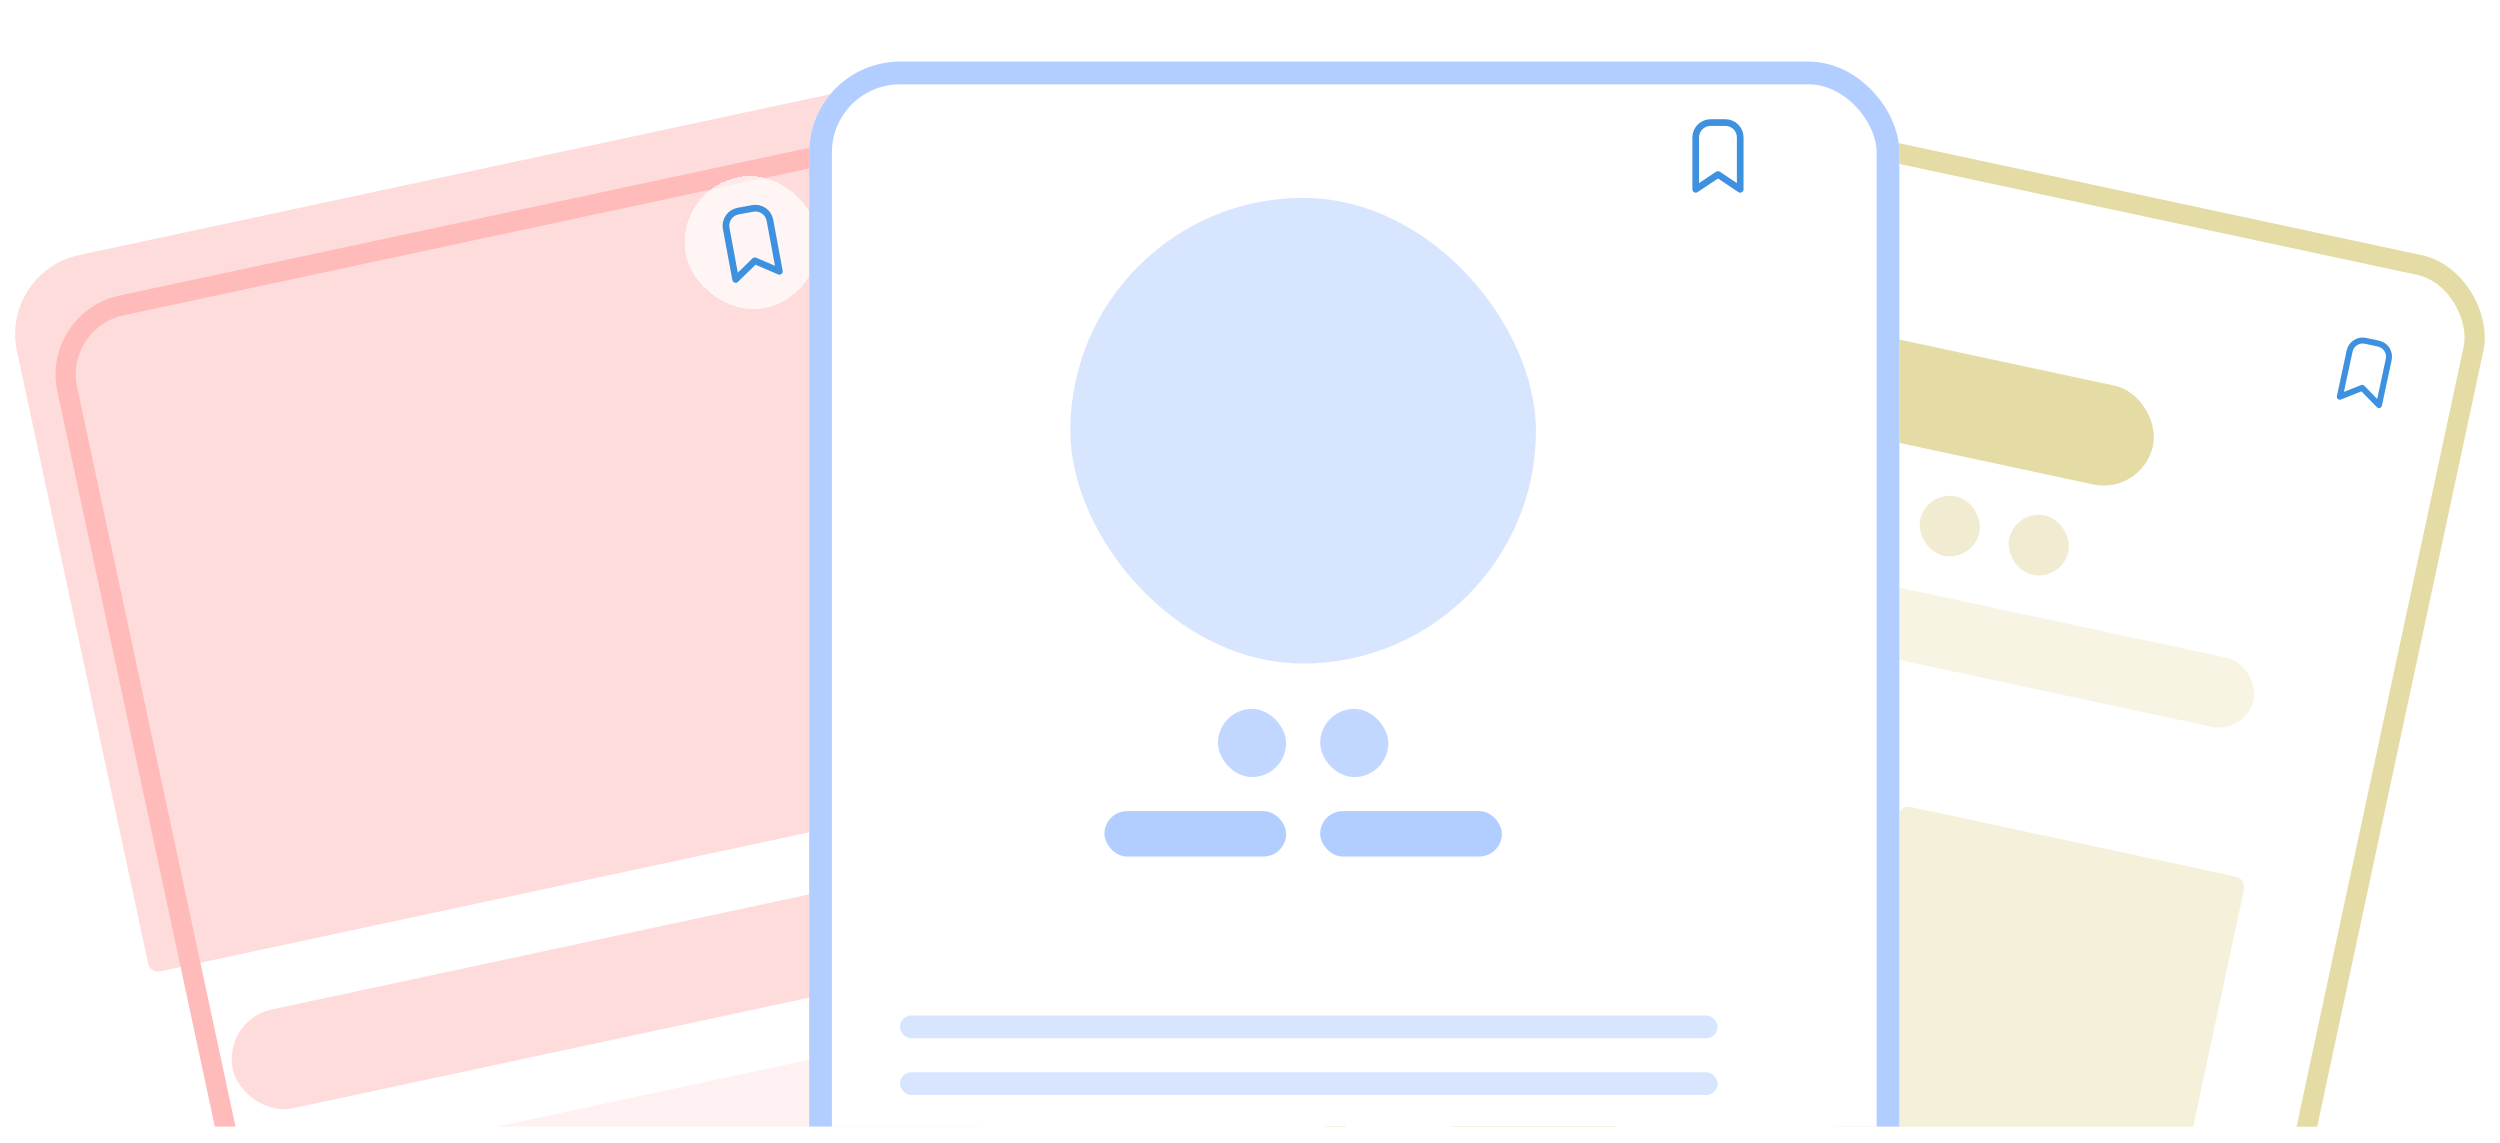
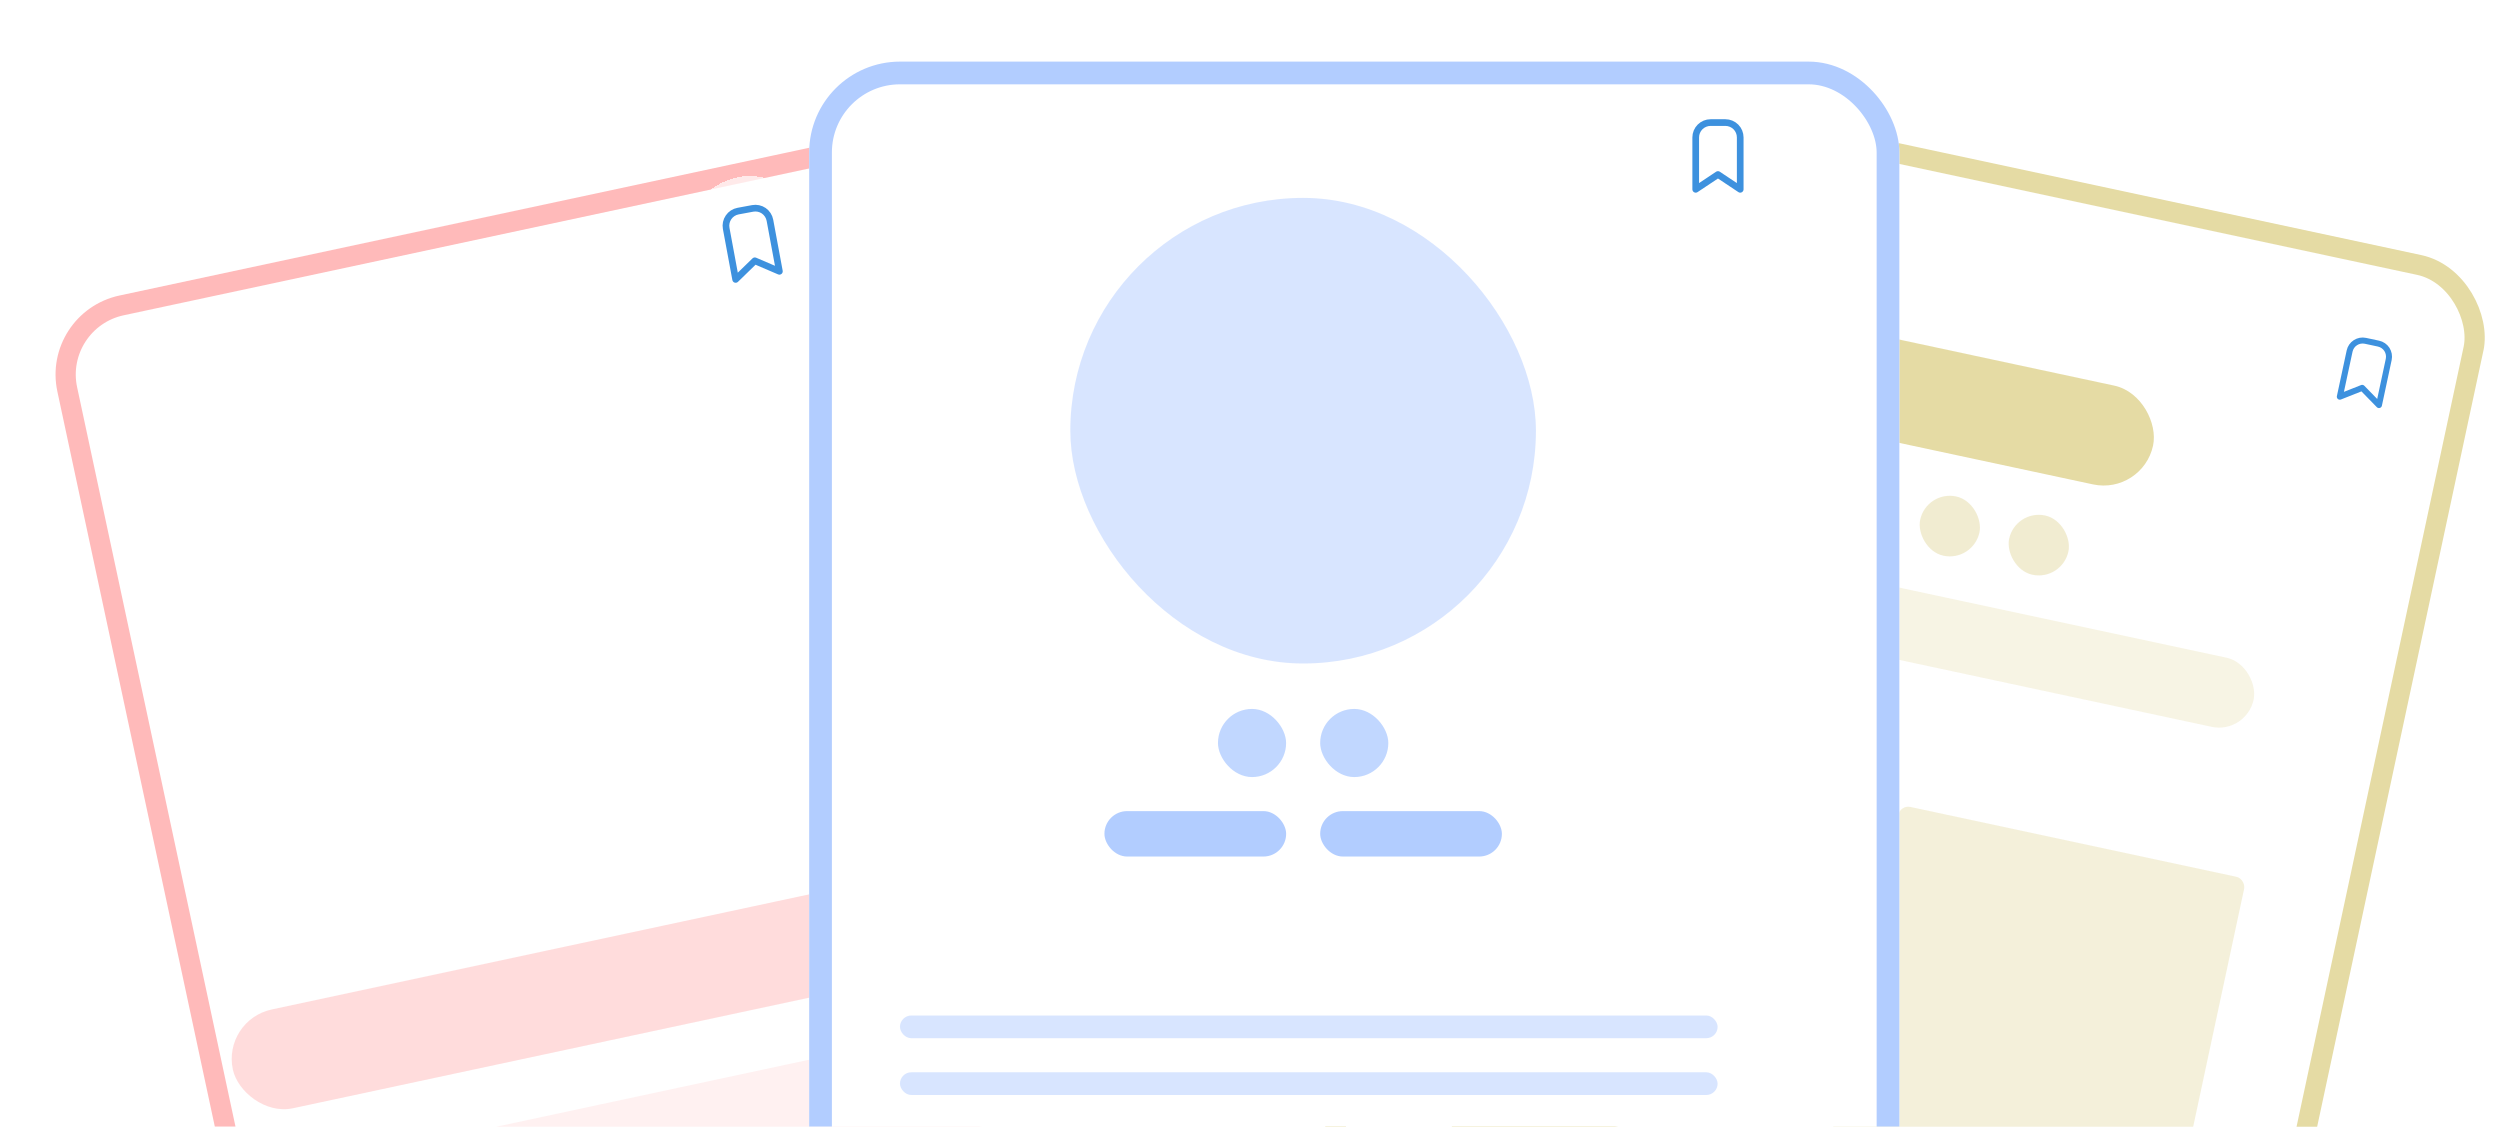
<svg xmlns="http://www.w3.org/2000/svg" width="70" height="32" viewBox="0 0 70 32" fill="none">
  <g clip-path="url(#clip0_4648_64639)">
    <g clip-path="url(#clip1_4648_64639)">
      <rect x="43.669" y="2.263" width="26.594" height="48.661" rx="1.98" transform="rotate(12.092 43.669 2.263)" fill="white" stroke="#E5DBA4" stroke-width="0.566" />
      <rect x="45.051" y="14.711" width="18.672" height="1.98" rx="0.99" transform="rotate(12.092 45.051 14.711)" fill="#E5DBA4" fill-opacity="0.3" />
      <rect x="50.623" y="8.96" width="10.185" height="2.829" rx="1.415" transform="rotate(12.092 50.623 8.96)" fill="#E5DBA4" />
      <rect x="42.977" y="20.342" width="9.902" height="9.336" rx="0.283" transform="rotate(12.092 42.977 20.342)" fill="#E5DBA4" fill-opacity="0.4" />
      <rect x="53.213" y="22.535" width="9.902" height="9.336" rx="0.283" transform="rotate(12.092 53.213 22.535)" fill="#E5DBA4" fill-opacity="0.4" />
      <rect x="40.783" y="30.578" width="20.369" height="2.829" rx="1.415" transform="rotate(12.092 40.783 30.578)" fill="#E5DBA4" />
      <rect x="51.453" y="13.189" width="1.697" height="1.697" rx="0.849" transform="rotate(12.092 51.453 13.189)" fill="#E5DBA4" fill-opacity="0.5" />
      <rect x="53.943" y="13.723" width="1.697" height="1.697" rx="0.849" transform="rotate(12.092 53.943 13.723)" fill="#E5DBA4" fill-opacity="0.5" />
      <rect x="56.434" y="14.256" width="1.697" height="1.697" rx="0.849" transform="rotate(12.092 56.434 14.256)" fill="#E5DBA4" fill-opacity="0.5" />
      <g filter="url(#filter0_d_4648_64639)">
        <rect x="64.947" y="8.297" width="3.36" height="3.36" rx="1.68" transform="rotate(12.092 64.947 8.297)" fill="white" fill-opacity="0.7" shape-rendering="crispEdges" />
        <path d="M66.884 9.953L66.611 11.23L66.141 10.748L65.515 10.996L65.789 9.718C65.81 9.621 65.868 9.536 65.951 9.483C66.034 9.429 66.135 9.41 66.232 9.431L66.597 9.509C66.694 9.53 66.779 9.588 66.833 9.671C66.886 9.755 66.905 9.856 66.884 9.953Z" stroke="#3D91DE" stroke-width="0.168" stroke-linecap="round" stroke-linejoin="round" />
      </g>
    </g>
    <g clip-path="url(#clip2_4648_64639)">
      <g filter="url(#filter1_d_4648_64639)">
        <rect y="7.616" width="27.16" height="49.227" rx="2.263" transform="rotate(-12.09 0 7.616)" fill="white" />
        <rect x="0.336" y="7.834" width="26.594" height="48.662" rx="1.98" transform="rotate(-12.09 0.336 7.834)" stroke="#FFBABA" stroke-width="0.566" />
      </g>
      <rect x="6.223" y="28.562" width="23.765" height="2.829" rx="1.415" transform="rotate(-12.09 6.223 28.562)" fill="#FFBABA" fill-opacity="0.5" />
-       <path d="M0.474 9.829C0.212 8.607 0.991 7.404 2.213 7.142L24.345 2.402C25.567 2.14 26.77 2.918 27.032 4.141L30.706 21.293C30.738 21.445 30.641 21.596 30.488 21.628L4.484 27.198C4.331 27.231 4.181 27.134 4.148 26.981L0.474 9.829Z" fill="#FFBABA" fill-opacity="0.5" />
      <rect x="7.17" y="32.989" width="23.765" height="2.829" rx="1.415" transform="rotate(-12.09 7.17 32.989)" fill="#FFBABA" fill-opacity="0.2" />
      <g filter="url(#filter2_d_4648_64639)">
        <rect x="18.863" y="5.17" width="3.738" height="3.738" rx="1.869" transform="rotate(-10.491 18.863 5.17)" fill="white" fill-opacity="0.7" shape-rendering="crispEdges" />
        <path d="M21.558 6.043L21.823 7.472L21.135 7.177L20.598 7.699L20.333 6.27C20.313 6.162 20.337 6.05 20.4 5.959C20.462 5.868 20.558 5.806 20.666 5.786L21.075 5.71C21.183 5.69 21.295 5.714 21.386 5.776C21.476 5.839 21.538 5.935 21.558 6.043Z" stroke="#3D91DE" stroke-width="0.187" stroke-linecap="round" stroke-linejoin="round" />
      </g>
    </g>
    <g filter="url(#filter3_d_4648_64639)">
      <rect x="21.385" y="0.453" width="30.525" height="55.327" rx="2.544" fill="white" />
      <rect x="21.703" y="0.771" width="29.889" height="54.691" rx="2.226" stroke="#B2CDFF" stroke-width="0.636" />
    </g>
    <rect x="25.199" y="28.434" width="22.894" height="0.636" rx="0.318" fill="#B2CDFF" fill-opacity="0.5" />
    <rect x="29.969" y="5.541" width="13.037" height="13.037" rx="6.518" fill="#B2CDFF" fill-opacity="0.5" />
    <rect x="25.199" y="30.024" width="22.894" height="0.636" rx="0.318" fill="#B2CDFF" fill-opacity="0.5" />
    <rect x="34.103" y="19.85" width="1.908" height="1.908" rx="0.954" fill="#B2CDFF" fill-opacity="0.8" />
    <rect x="36.965" y="19.85" width="1.908" height="1.908" rx="0.954" fill="#B2CDFF" fill-opacity="0.8" />
    <rect x="30.924" y="22.711" width="5.088" height="1.272" rx="0.636" fill="#B2CDFF" fill-opacity="0.996" />
    <rect x="36.965" y="22.711" width="5.088" height="1.272" rx="0.636" fill="#B2CDFF" fill-opacity="0.996" />
    <g filter="url(#filter4_d_4648_64639)">
      <rect x="46.234" y="2.373" width="3.738" height="3.738" rx="1.869" fill="white" fill-opacity="0.7" shape-rendering="crispEdges" />
      <path d="M48.726 3.723V5.176L48.103 4.761L47.48 5.176V3.723C47.48 3.613 47.524 3.507 47.602 3.429C47.68 3.351 47.786 3.307 47.896 3.307H48.311C48.421 3.307 48.527 3.351 48.605 3.429C48.683 3.507 48.726 3.613 48.726 3.723Z" stroke="#3D91DE" stroke-width="0.187" stroke-linecap="round" stroke-linejoin="round" />
    </g>
  </g>
  <defs>
    <filter id="filter0_d_4648_64639" x="64.02" y="8.185" width="4.436" height="4.438" filterUnits="userSpaceOnUse" color-interpolation-filters="sRGB">
      <feFlood flood-opacity="0" result="BackgroundImageFix" />
      <feColorMatrix in="SourceAlpha" type="matrix" values="0 0 0 0 0 0 0 0 0 0 0 0 0 0 0 0 0 0 127 0" result="hardAlpha" />
      <feOffset dy="0.112" />
      <feGaussianBlur stdDeviation="0.112" />
      <feComposite in2="hardAlpha" operator="out" />
      <feColorMatrix type="matrix" values="0 0 0 0 0.76 0 0 0 0 0.76 0 0 0 0 0.76 0 0 0 0.5 0" />
      <feBlend mode="normal" in2="BackgroundImageFix" result="effect1_dropShadow_4648_64639" />
      <feBlend mode="normal" in="SourceGraphic" in2="effect1_dropShadow_4648_64639" result="shape" />
    </filter>
    <filter id="filter1_d_4648_64639" x="0.424" y="2.351" width="38.285" height="55.241" filterUnits="userSpaceOnUse" color-interpolation-filters="sRGB">
      <feFlood flood-opacity="0" result="BackgroundImageFix" />
      <feColorMatrix in="SourceAlpha" type="matrix" values="0 0 0 0 0 0 0 0 0 0 0 0 0 0 0 0 0 0 127 0" result="hardAlpha" />
      <feOffset dx="1.132" dy="1.132" />
      <feGaussianBlur stdDeviation="0.566" />
      <feComposite in2="hardAlpha" operator="out" />
      <feColorMatrix type="matrix" values="0 0 0 0 0.312 0 0 0 0 0.312 0 0 0 0 0.312 0 0 0 0.15 0" />
      <feBlend mode="normal" in2="BackgroundImageFix" result="effect1_dropShadow_4648_64639" />
      <feBlend mode="normal" in="SourceGraphic" in2="effect1_dropShadow_4648_64639" result="shape" />
    </filter>
    <filter id="filter2_d_4648_64639" x="18.614" y="4.364" width="4.854" height="4.854" filterUnits="userSpaceOnUse" color-interpolation-filters="sRGB">
      <feFlood flood-opacity="0" result="BackgroundImageFix" />
      <feColorMatrix in="SourceAlpha" type="matrix" values="0 0 0 0 0 0 0 0 0 0 0 0 0 0 0 0 0 0 127 0" result="hardAlpha" />
      <feOffset dy="0.125" />
      <feGaussianBlur stdDeviation="0.125" />
      <feComposite in2="hardAlpha" operator="out" />
      <feColorMatrix type="matrix" values="0 0 0 0 0.76 0 0 0 0 0.76 0 0 0 0 0.76 0 0 0 0.5 0" />
      <feBlend mode="normal" in2="BackgroundImageFix" result="effect1_dropShadow_4648_64639" />
      <feBlend mode="normal" in="SourceGraphic" in2="effect1_dropShadow_4648_64639" result="shape" />
    </filter>
    <filter id="filter3_d_4648_64639" x="21.385" y="0.453" width="33.069" height="57.87" filterUnits="userSpaceOnUse" color-interpolation-filters="sRGB">
      <feFlood flood-opacity="0" result="BackgroundImageFix" />
      <feColorMatrix in="SourceAlpha" type="matrix" values="0 0 0 0 0 0 0 0 0 0 0 0 0 0 0 0 0 0 127 0" result="hardAlpha" />
      <feOffset dx="1.272" dy="1.272" />
      <feGaussianBlur stdDeviation="0.636" />
      <feComposite in2="hardAlpha" operator="out" />
      <feColorMatrix type="matrix" values="0 0 0 0 0.312 0 0 0 0 0.312 0 0 0 0 0.312 0 0 0 0.15 0" />
      <feBlend mode="normal" in2="BackgroundImageFix" result="effect1_dropShadow_4648_64639" />
      <feBlend mode="normal" in="SourceGraphic" in2="effect1_dropShadow_4648_64639" result="shape" />
    </filter>
    <filter id="filter4_d_4648_64639" x="45.985" y="2.248" width="4.237" height="4.236" filterUnits="userSpaceOnUse" color-interpolation-filters="sRGB">
      <feFlood flood-opacity="0" result="BackgroundImageFix" />
      <feColorMatrix in="SourceAlpha" type="matrix" values="0 0 0 0 0 0 0 0 0 0 0 0 0 0 0 0 0 0 127 0" result="hardAlpha" />
      <feOffset dy="0.125" />
      <feGaussianBlur stdDeviation="0.125" />
      <feComposite in2="hardAlpha" operator="out" />
      <feColorMatrix type="matrix" values="0 0 0 0 0.76 0 0 0 0 0.76 0 0 0 0 0.76 0 0 0 0.5 0" />
      <feBlend mode="normal" in2="BackgroundImageFix" result="effect1_dropShadow_4648_64639" />
      <feBlend mode="normal" in="SourceGraphic" in2="effect1_dropShadow_4648_64639" result="shape" />
    </filter>
    <clipPath id="clip0_4648_64639">
      <rect width="70" height="31.095" fill="white" transform="translate(0 0.453)" />
    </clipPath>
    <clipPath id="clip1_4648_64639">
      <rect width="27.159" height="30.614" fill="white" transform="translate(43.451 1.927) rotate(12.092)" />
    </clipPath>
    <clipPath id="clip2_4648_64639">
      <rect width="27.16" height="31.56" fill="white" transform="translate(0 7.616) rotate(-12.09)" />
    </clipPath>
  </defs>
</svg>